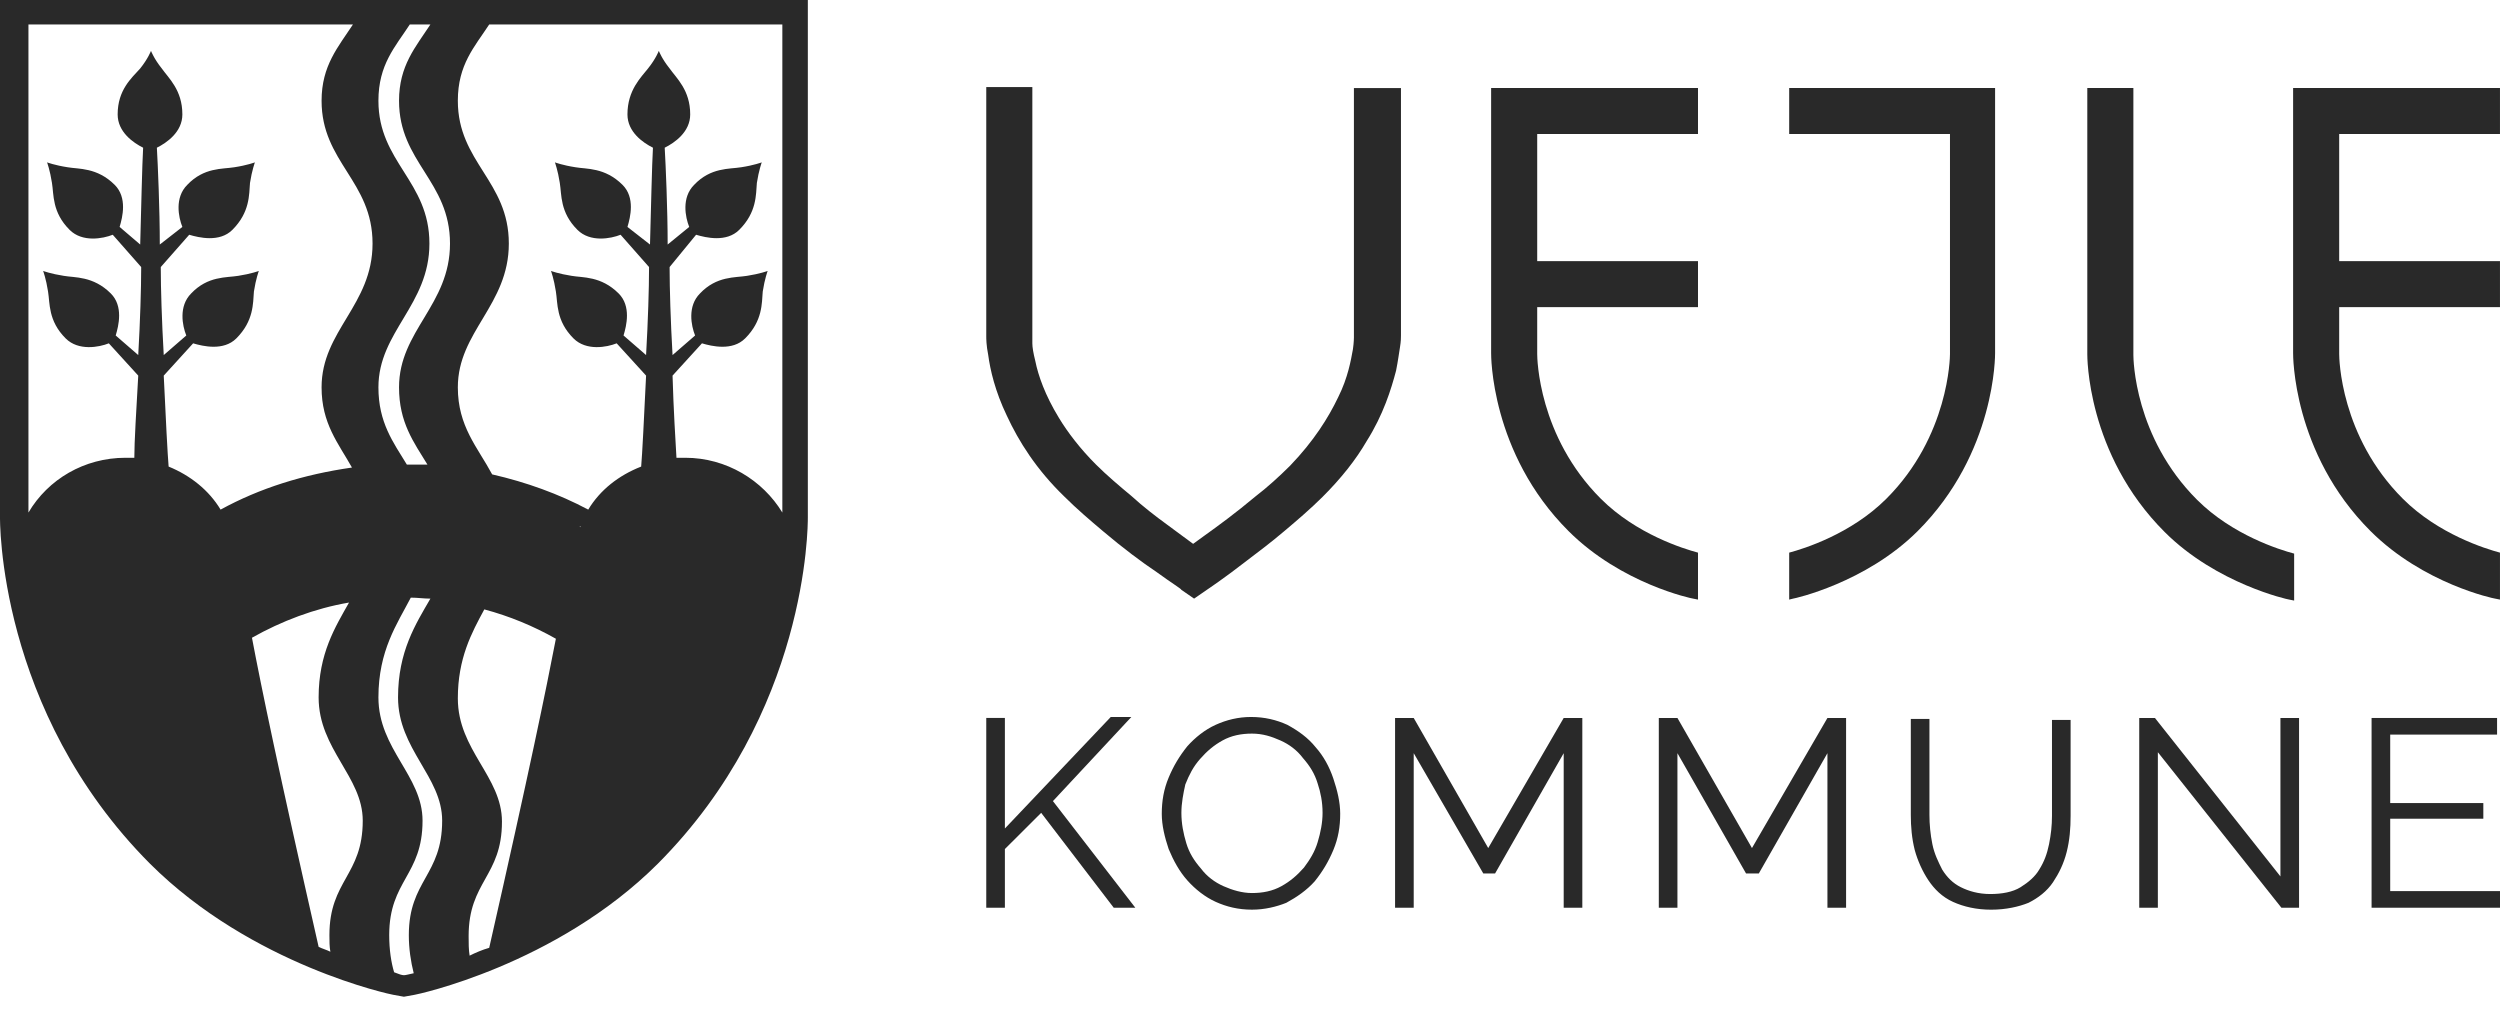
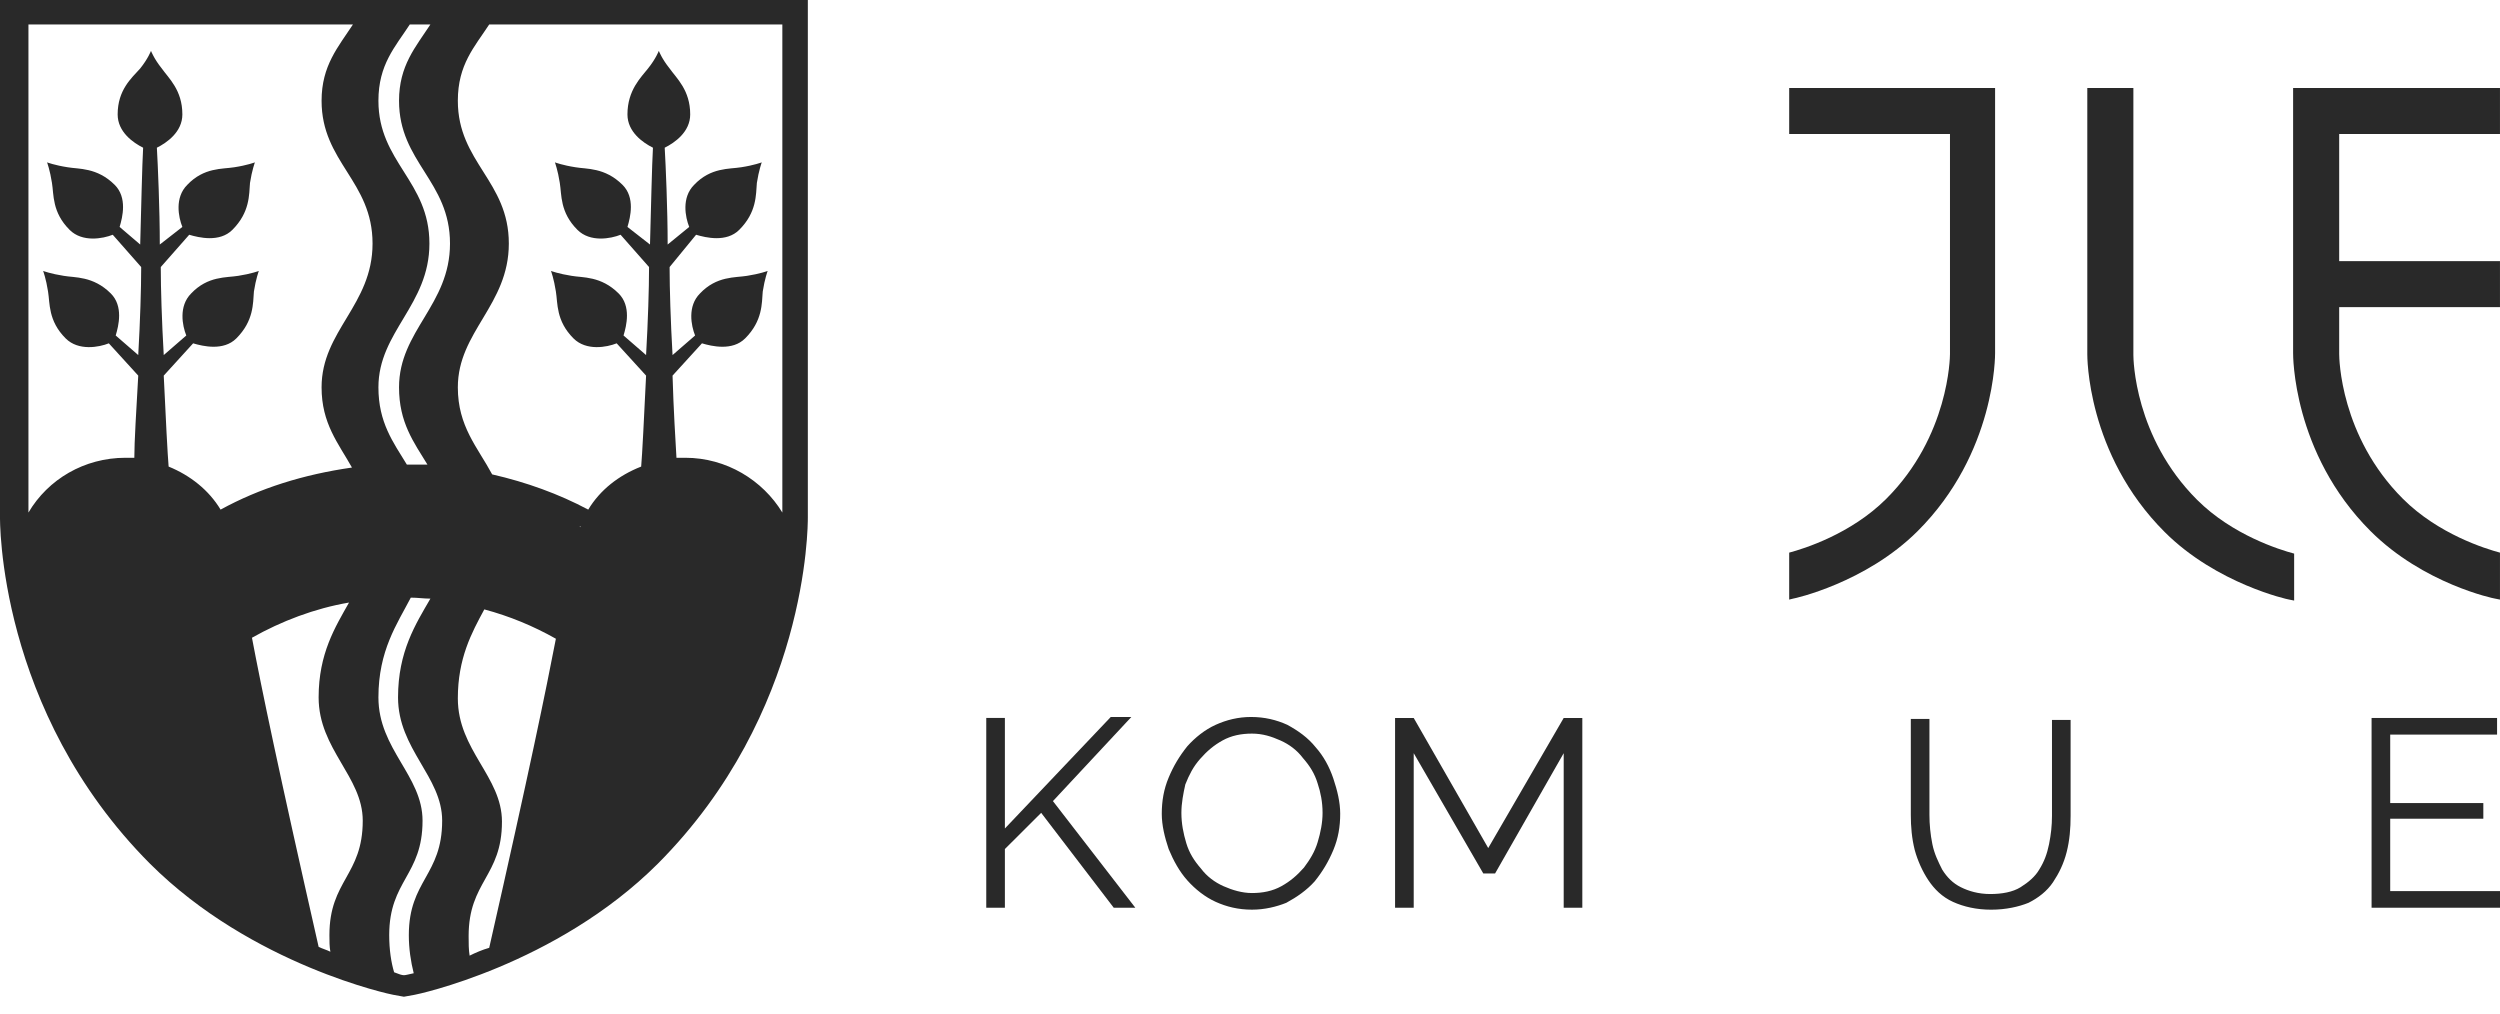
<svg xmlns="http://www.w3.org/2000/svg" width="111" height="45" viewBox="0 0 111 45" fill="none">
  <path d="M43.79 40.302V31.877H44.617V36.785L49.318 31.834H50.232L46.75 35.569L50.407 40.302H49.449L46.228 36.09L44.617 37.697V40.302H43.79Z" fill="#292929" />
  <path d="M55.588 40.389C54.978 40.389 54.456 40.259 53.977 40.042C53.498 39.825 53.063 39.477 52.715 39.086C52.367 38.696 52.105 38.218 51.888 37.697C51.714 37.175 51.583 36.654 51.583 36.133C51.583 35.569 51.67 35.047 51.888 34.526C52.105 34.005 52.367 33.571 52.715 33.136C53.063 32.746 53.498 32.398 53.977 32.181C54.456 31.964 54.978 31.834 55.544 31.834C56.154 31.834 56.676 31.964 57.155 32.181C57.634 32.442 58.069 32.746 58.417 33.18C58.765 33.571 59.026 34.048 59.201 34.57C59.375 35.091 59.505 35.612 59.505 36.133C59.505 36.698 59.418 37.219 59.201 37.74C58.983 38.261 58.722 38.696 58.374 39.13C58.025 39.521 57.59 39.825 57.111 40.085C56.676 40.259 56.154 40.389 55.588 40.389ZM52.454 36.09C52.454 36.567 52.541 37.002 52.671 37.436C52.802 37.87 53.02 38.218 53.324 38.565C53.585 38.913 53.934 39.173 54.325 39.347C54.717 39.521 55.152 39.651 55.588 39.651C56.066 39.651 56.502 39.564 56.894 39.347C57.285 39.13 57.59 38.869 57.895 38.522C58.156 38.174 58.374 37.827 58.504 37.393C58.635 36.958 58.722 36.524 58.722 36.09C58.722 35.612 58.635 35.178 58.504 34.787C58.374 34.352 58.156 34.005 57.851 33.658C57.59 33.31 57.242 33.05 56.85 32.876C56.458 32.702 56.066 32.572 55.588 32.572C55.109 32.572 54.674 32.659 54.282 32.876C53.89 33.093 53.585 33.354 53.281 33.701C52.976 34.048 52.802 34.396 52.628 34.83C52.541 35.221 52.454 35.655 52.454 36.09Z" fill="#292929" />
  <path d="M69.428 40.303V33.441L66.381 38.783H65.859L62.769 33.441V40.303H61.941V31.878H62.769L66.077 37.654L69.428 31.878H70.255V40.303H69.428Z" fill="#292929" />
-   <path d="M81.138 40.303V33.441L78.091 38.783H77.525L74.478 33.441V40.303H73.651V31.878H74.478L77.787 37.654L81.138 31.878H81.966V40.303H81.138Z" fill="#292929" />
  <path d="M88.409 40.39C87.756 40.39 87.19 40.26 86.712 40.043C86.233 39.826 85.885 39.478 85.623 39.087C85.362 38.696 85.145 38.219 85.014 37.741C84.883 37.22 84.84 36.699 84.84 36.178V31.921H85.667V36.178C85.667 36.612 85.71 37.046 85.797 37.48C85.885 37.915 86.059 38.262 86.233 38.609C86.45 38.957 86.712 39.218 87.06 39.391C87.408 39.565 87.843 39.695 88.366 39.695C88.888 39.695 89.367 39.608 89.715 39.391C90.063 39.174 90.368 38.913 90.542 38.609C90.76 38.262 90.89 37.915 90.978 37.48C91.064 37.046 91.108 36.655 91.108 36.221V31.965H91.935V36.221C91.935 36.785 91.892 37.307 91.761 37.828C91.63 38.349 91.413 38.783 91.152 39.174C90.89 39.565 90.499 39.869 90.063 40.086C89.628 40.26 89.062 40.39 88.409 40.39Z" fill="#292929" />
-   <path d="M95.809 33.398V40.303H94.982V31.878H95.679L101.251 38.913V31.878H102.078V40.303H101.294L95.809 33.398Z" fill="#292929" />
  <path d="M111 39.565V40.303H105.298V31.878H110.87V32.616H106.125V35.656H110.26V36.351H106.125V39.565H111Z" fill="#292929" />
  <path d="M110.999 3.908H101.814V11.595V13.636V15.677C101.814 15.721 101.771 20.107 105.253 23.582C107.604 25.927 110.738 26.578 110.782 26.578L110.999 26.622V24.537C110.346 24.363 108.257 23.712 106.69 22.148C103.904 19.369 103.86 15.895 103.86 15.721V13.636H110.999V11.595H103.86V5.949H110.999V3.908Z" fill="#292929" />
  <path d="M94.722 3.908H92.676V15.721C92.676 15.764 92.632 20.151 96.115 23.625C98.422 25.927 101.599 26.622 101.643 26.622L101.86 26.665V24.58C101.208 24.407 99.118 23.755 97.551 22.192C94.765 19.412 94.722 15.938 94.722 15.764V3.908Z" fill="#292929" />
  <path d="M88.625 3.908H79.44V5.949H86.579V15.721C86.579 15.851 86.536 19.369 83.75 22.148C82.183 23.712 80.093 24.363 79.44 24.537V26.622L79.615 26.578C79.658 26.578 82.836 25.883 85.143 23.582C88.625 20.107 88.582 15.721 88.582 15.677V3.908H88.625Z" fill="#292929" />
-   <path d="M75.391 3.908H66.206V11.595V13.636V15.677C66.206 15.721 66.162 20.107 69.645 23.582C71.996 25.927 75.13 26.578 75.173 26.578L75.391 26.622V24.537C74.738 24.363 72.648 23.712 71.081 22.148C68.296 19.369 68.252 15.895 68.252 15.721V13.636H75.391V11.595H68.252V5.949H75.391V3.908Z" fill="#292929" />
-   <path d="M62.159 3.909H60.114V14.983C60.114 14.983 60.114 15.201 60.07 15.505C59.983 15.982 59.852 16.764 59.417 17.633C58.982 18.545 58.329 19.587 57.284 20.673C56.805 21.15 56.283 21.628 55.717 22.062C54.89 22.757 54.063 23.365 53.453 23.8C53.279 23.93 53.149 24.017 52.975 24.147C52.67 23.93 52.278 23.626 51.799 23.279C51.321 22.931 50.755 22.497 50.232 22.019C49.71 21.585 49.144 21.107 48.665 20.629C47.969 19.934 47.403 19.196 47.011 18.545C46.402 17.546 46.097 16.677 45.967 16.026C45.879 15.678 45.836 15.418 45.836 15.244C45.836 15.07 45.836 14.94 45.836 14.94C45.836 14.94 45.836 4.126 45.836 3.865H43.79C43.79 4.126 43.79 14.94 43.79 14.94C43.79 15.027 43.79 15.331 43.877 15.765C43.964 16.417 44.182 17.372 44.704 18.458C45.227 19.587 46.01 20.846 47.272 22.062C47.795 22.584 48.404 23.105 48.97 23.582C49.841 24.321 50.711 24.972 51.364 25.407C52.017 25.884 52.452 26.145 52.452 26.188L53.018 26.579L53.584 26.188C53.584 26.188 54.368 25.667 55.369 24.885C55.891 24.494 56.457 24.06 57.023 23.582C57.589 23.105 58.198 22.584 58.721 22.062C59.548 21.237 60.201 20.412 60.679 19.587C61.419 18.414 61.768 17.285 61.985 16.46C62.072 16.026 62.116 15.678 62.159 15.418C62.203 15.157 62.203 14.983 62.203 14.897V3.909H62.159Z" fill="#292929" />
  <path d="M35.868 22.974V0H0V22.931C0 23.018 -0.13 31.53 6.66 38.348C11.187 42.865 17.412 44.168 17.455 44.168L17.934 44.255L18.413 44.168C18.457 44.168 24.681 42.865 29.208 38.348C35.868 31.66 35.868 23.365 35.868 22.974ZM34.736 22.757C33.866 21.324 32.255 20.325 30.427 20.325C30.297 20.325 30.166 20.325 30.035 20.325C29.992 19.587 29.905 18.197 29.861 16.677L31.167 15.244C31.602 15.374 32.517 15.591 33.082 15.027C33.866 14.245 33.822 13.463 33.866 12.942C33.953 12.377 34.084 12.03 34.084 12.03C34.084 12.03 33.735 12.16 33.169 12.247C32.647 12.334 31.82 12.247 31.08 13.029C30.514 13.594 30.688 14.462 30.862 14.896L29.861 15.765C29.774 14.245 29.731 12.768 29.731 11.943C29.731 11.9 29.731 11.856 29.731 11.856L30.906 10.423C31.341 10.553 32.255 10.771 32.821 10.206C33.605 9.424 33.561 8.642 33.605 8.121C33.692 7.557 33.822 7.209 33.822 7.209C33.822 7.209 33.474 7.34 32.908 7.426C32.386 7.513 31.559 7.426 30.819 8.208C30.253 8.773 30.427 9.641 30.601 10.076L29.644 10.857C29.644 9.294 29.556 7.296 29.513 6.558C29.948 6.341 30.645 5.863 30.645 5.081C30.645 3.996 30.035 3.474 29.731 3.04C29.382 2.606 29.252 2.258 29.252 2.258C29.252 2.258 29.121 2.606 28.773 3.04C28.468 3.431 27.859 3.996 27.859 5.081C27.859 5.863 28.555 6.341 28.991 6.558C28.947 7.296 28.904 9.294 28.86 10.857L27.859 10.076C27.989 9.641 28.207 8.773 27.641 8.208C26.858 7.426 26.031 7.513 25.552 7.426C24.986 7.34 24.638 7.209 24.638 7.209C24.638 7.209 24.768 7.557 24.855 8.121C24.942 8.642 24.855 9.424 25.639 10.206C26.205 10.771 27.119 10.597 27.554 10.423L28.817 11.856C28.817 11.9 28.817 11.943 28.817 11.943C28.817 12.768 28.773 14.245 28.686 15.765L27.685 14.896C27.815 14.462 28.033 13.594 27.467 13.029C26.684 12.247 25.857 12.334 25.378 12.247C24.812 12.16 24.464 12.03 24.464 12.03C24.464 12.03 24.594 12.377 24.681 12.942C24.768 13.463 24.681 14.245 25.465 15.027C26.031 15.591 26.945 15.418 27.38 15.244L28.686 16.677C28.599 18.501 28.512 20.238 28.468 20.716C27.467 21.107 26.64 21.758 26.118 22.627C24.812 21.932 23.375 21.411 21.852 21.063C21.199 19.847 20.328 18.935 20.328 17.198C20.328 14.723 22.592 13.55 22.592 10.814C22.592 8.034 20.328 7.209 20.328 4.473C20.328 2.866 21.068 2.085 21.721 1.086H34.736C34.736 1.563 34.736 19.847 34.736 22.757ZM25.857 23.105C25.857 23.105 25.813 23.105 25.857 23.105C25.813 23.105 25.857 23.105 25.857 23.105ZM25.77 23.365V23.409C25.726 23.365 25.726 23.365 25.77 23.365ZM18.065 20.629C17.455 19.63 16.802 18.762 16.802 17.198C16.802 14.723 19.066 13.55 19.066 10.814C19.066 8.034 16.802 7.209 16.802 4.473C16.802 2.866 17.543 2.085 18.195 1.086H19.11C18.457 2.085 17.717 2.91 17.717 4.473C17.717 7.209 19.98 8.034 19.98 10.814C19.98 13.55 17.717 14.679 17.717 17.198C17.717 18.762 18.369 19.63 18.979 20.629C18.674 20.629 18.369 20.629 18.065 20.629ZM9.794 22.627C9.272 21.758 8.445 21.107 7.487 20.716C7.444 20.238 7.357 18.544 7.27 16.677L8.575 15.244C9.011 15.374 9.925 15.591 10.491 15.027C11.274 14.245 11.231 13.463 11.274 12.942C11.361 12.377 11.492 12.03 11.492 12.03C11.492 12.03 11.144 12.16 10.578 12.247C10.055 12.334 9.228 12.247 8.488 13.029C7.923 13.594 8.097 14.462 8.271 14.896L7.27 15.765C7.183 14.245 7.139 12.768 7.139 11.943C7.139 11.9 7.139 11.856 7.139 11.856L8.401 10.423C8.837 10.553 9.751 10.771 10.317 10.206C11.1 9.424 11.057 8.642 11.1 8.121C11.187 7.557 11.318 7.209 11.318 7.209C11.318 7.209 10.97 7.34 10.404 7.426C9.881 7.513 9.054 7.426 8.314 8.208C7.748 8.773 7.923 9.641 8.097 10.076L7.095 10.857C7.095 9.294 7.008 7.296 6.965 6.558C7.4 6.341 8.097 5.863 8.097 5.081C8.097 3.996 7.487 3.474 7.183 3.04C6.834 2.606 6.704 2.258 6.704 2.258C6.704 2.258 6.573 2.606 6.225 3.04C5.833 3.474 5.224 3.996 5.224 5.081C5.224 5.863 5.92 6.341 6.355 6.558C6.312 7.296 6.268 9.294 6.225 10.857L5.311 10.076C5.441 9.641 5.659 8.773 5.093 8.208C4.31 7.426 3.483 7.513 3.004 7.426C2.438 7.34 2.09 7.209 2.09 7.209C2.09 7.209 2.22 7.557 2.307 8.121C2.394 8.642 2.307 9.424 3.091 10.206C3.657 10.771 4.571 10.597 5.006 10.423L6.268 11.856C6.268 11.9 6.268 11.943 6.268 11.943C6.268 12.768 6.225 14.245 6.138 15.765L5.137 14.896C5.267 14.462 5.485 13.594 4.919 13.029C4.135 12.247 3.308 12.334 2.83 12.247C2.264 12.16 1.915 12.03 1.915 12.03C1.915 12.03 2.046 12.377 2.133 12.942C2.22 13.463 2.133 14.245 2.917 15.027C3.483 15.591 4.397 15.418 4.832 15.244L6.138 16.677C6.051 18.197 5.964 19.63 5.964 20.325C5.833 20.325 5.703 20.325 5.572 20.325C3.744 20.325 2.133 21.28 1.263 22.757V1.086H15.671C15.018 2.085 14.278 2.91 14.278 4.473C14.278 7.209 16.541 8.034 16.541 10.814C16.541 13.55 14.278 14.679 14.278 17.198C14.278 18.805 15.018 19.674 15.627 20.759C13.494 21.063 11.535 21.671 9.794 22.627ZM11.187 28.316C12.493 27.578 13.973 27.013 15.497 26.753C14.887 27.838 14.147 29.011 14.147 30.965C14.147 33.267 16.106 34.483 16.106 36.437C16.106 38.87 14.626 39.087 14.626 41.519C14.626 41.779 14.626 42.04 14.669 42.257C14.495 42.17 14.321 42.127 14.147 42.04C12.363 34.179 11.623 30.618 11.187 28.316ZM17.281 41.519C17.281 39.087 18.761 38.87 18.761 36.437C18.761 34.44 16.802 33.267 16.802 30.965C16.802 28.881 17.63 27.708 18.239 26.535C18.544 26.535 18.805 26.579 19.11 26.579C18.457 27.708 17.673 28.924 17.673 30.965C17.673 33.267 19.632 34.483 19.632 36.437C19.632 38.87 18.152 39.087 18.152 41.519C18.152 42.127 18.239 42.691 18.369 43.212C18.152 43.256 18.021 43.299 17.934 43.299C17.847 43.299 17.717 43.256 17.499 43.169C17.368 42.735 17.281 42.17 17.281 41.519ZM20.851 42.431C20.807 42.17 20.807 41.866 20.807 41.562C20.807 39.13 22.287 38.913 22.287 36.481C22.287 34.483 20.328 33.31 20.328 31.009C20.328 29.228 20.938 28.099 21.504 27.057C22.635 27.361 23.68 27.795 24.681 28.36C24.246 30.618 23.506 34.222 21.721 42.083C21.417 42.17 21.112 42.3 20.851 42.431Z" fill="#292929" />
</svg>